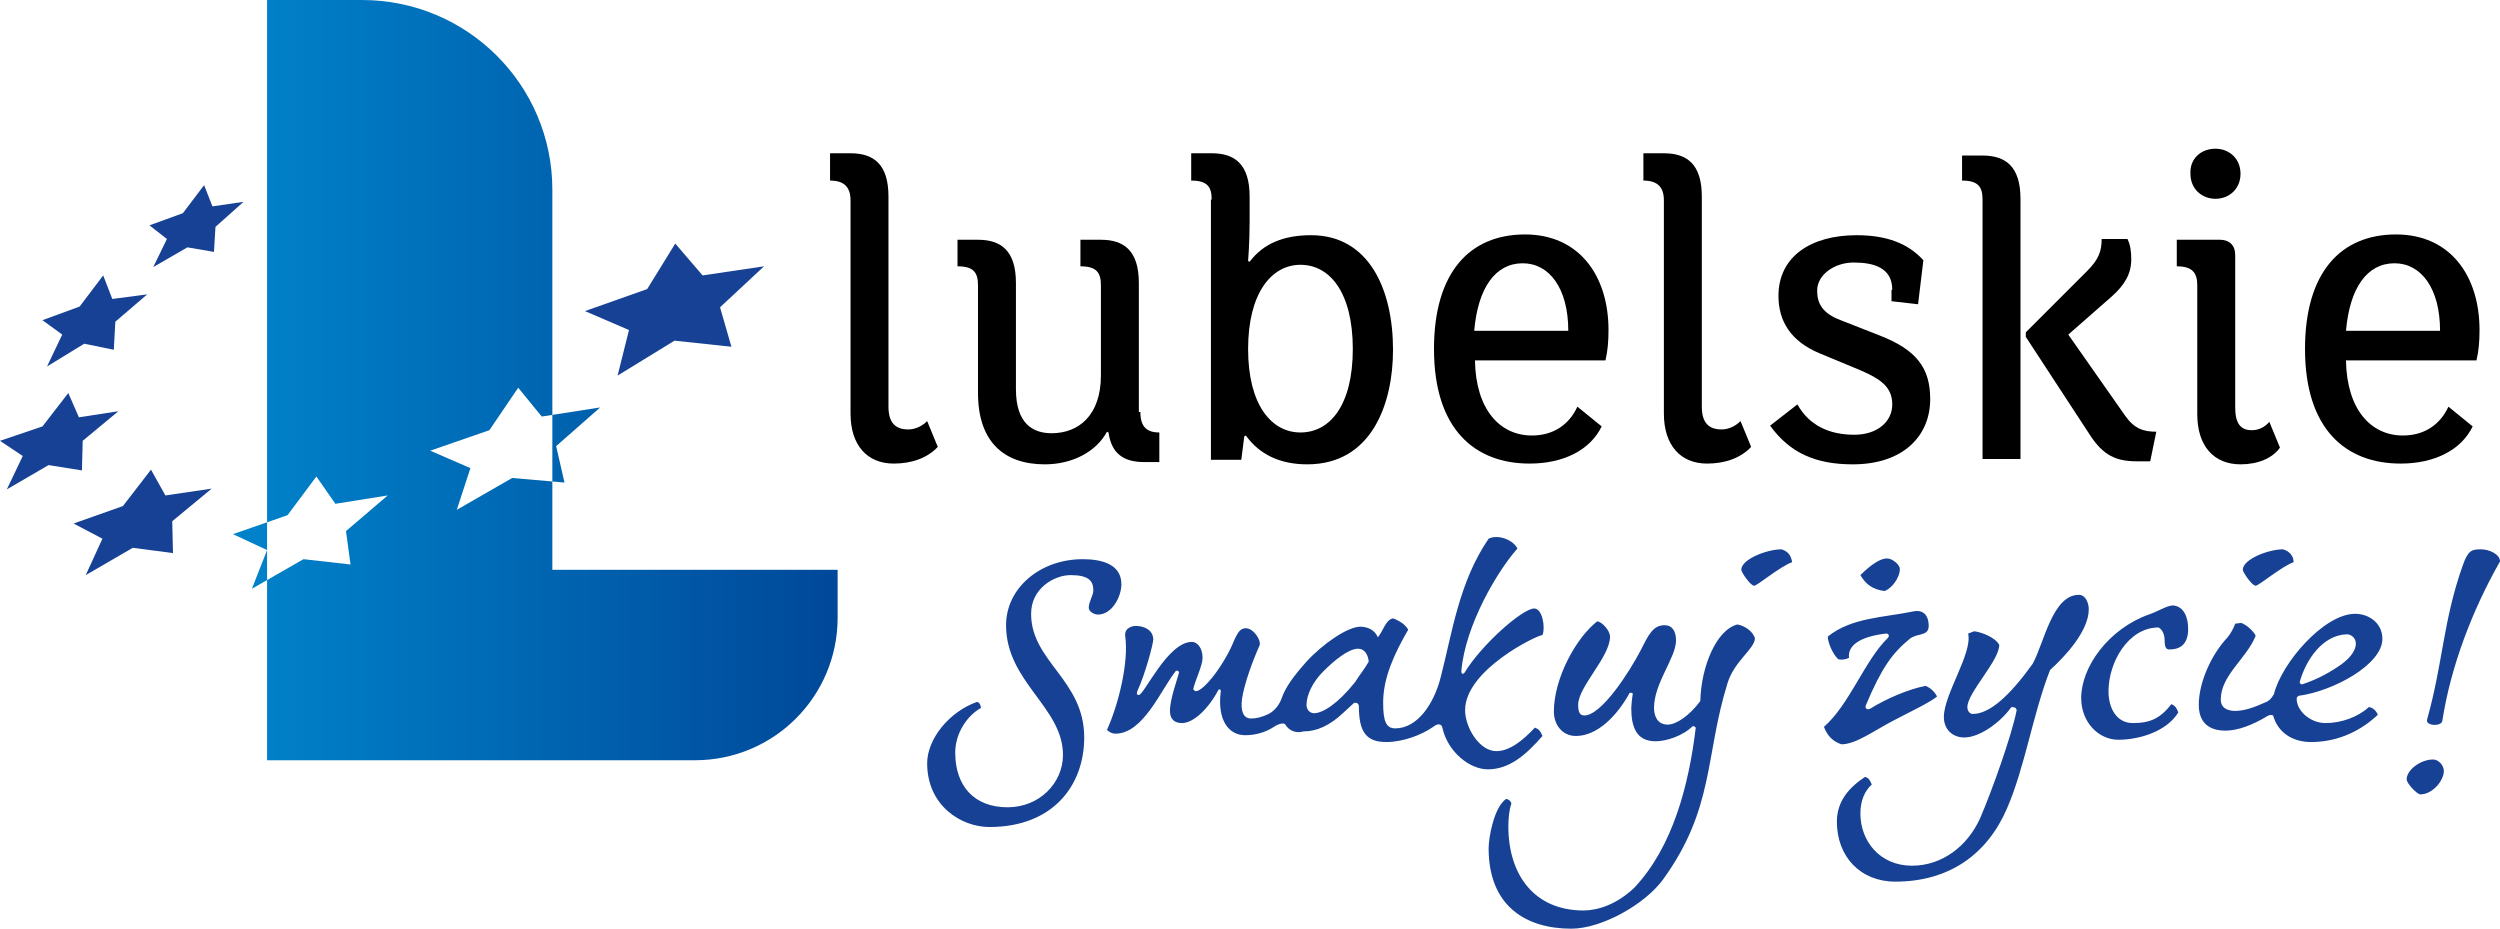
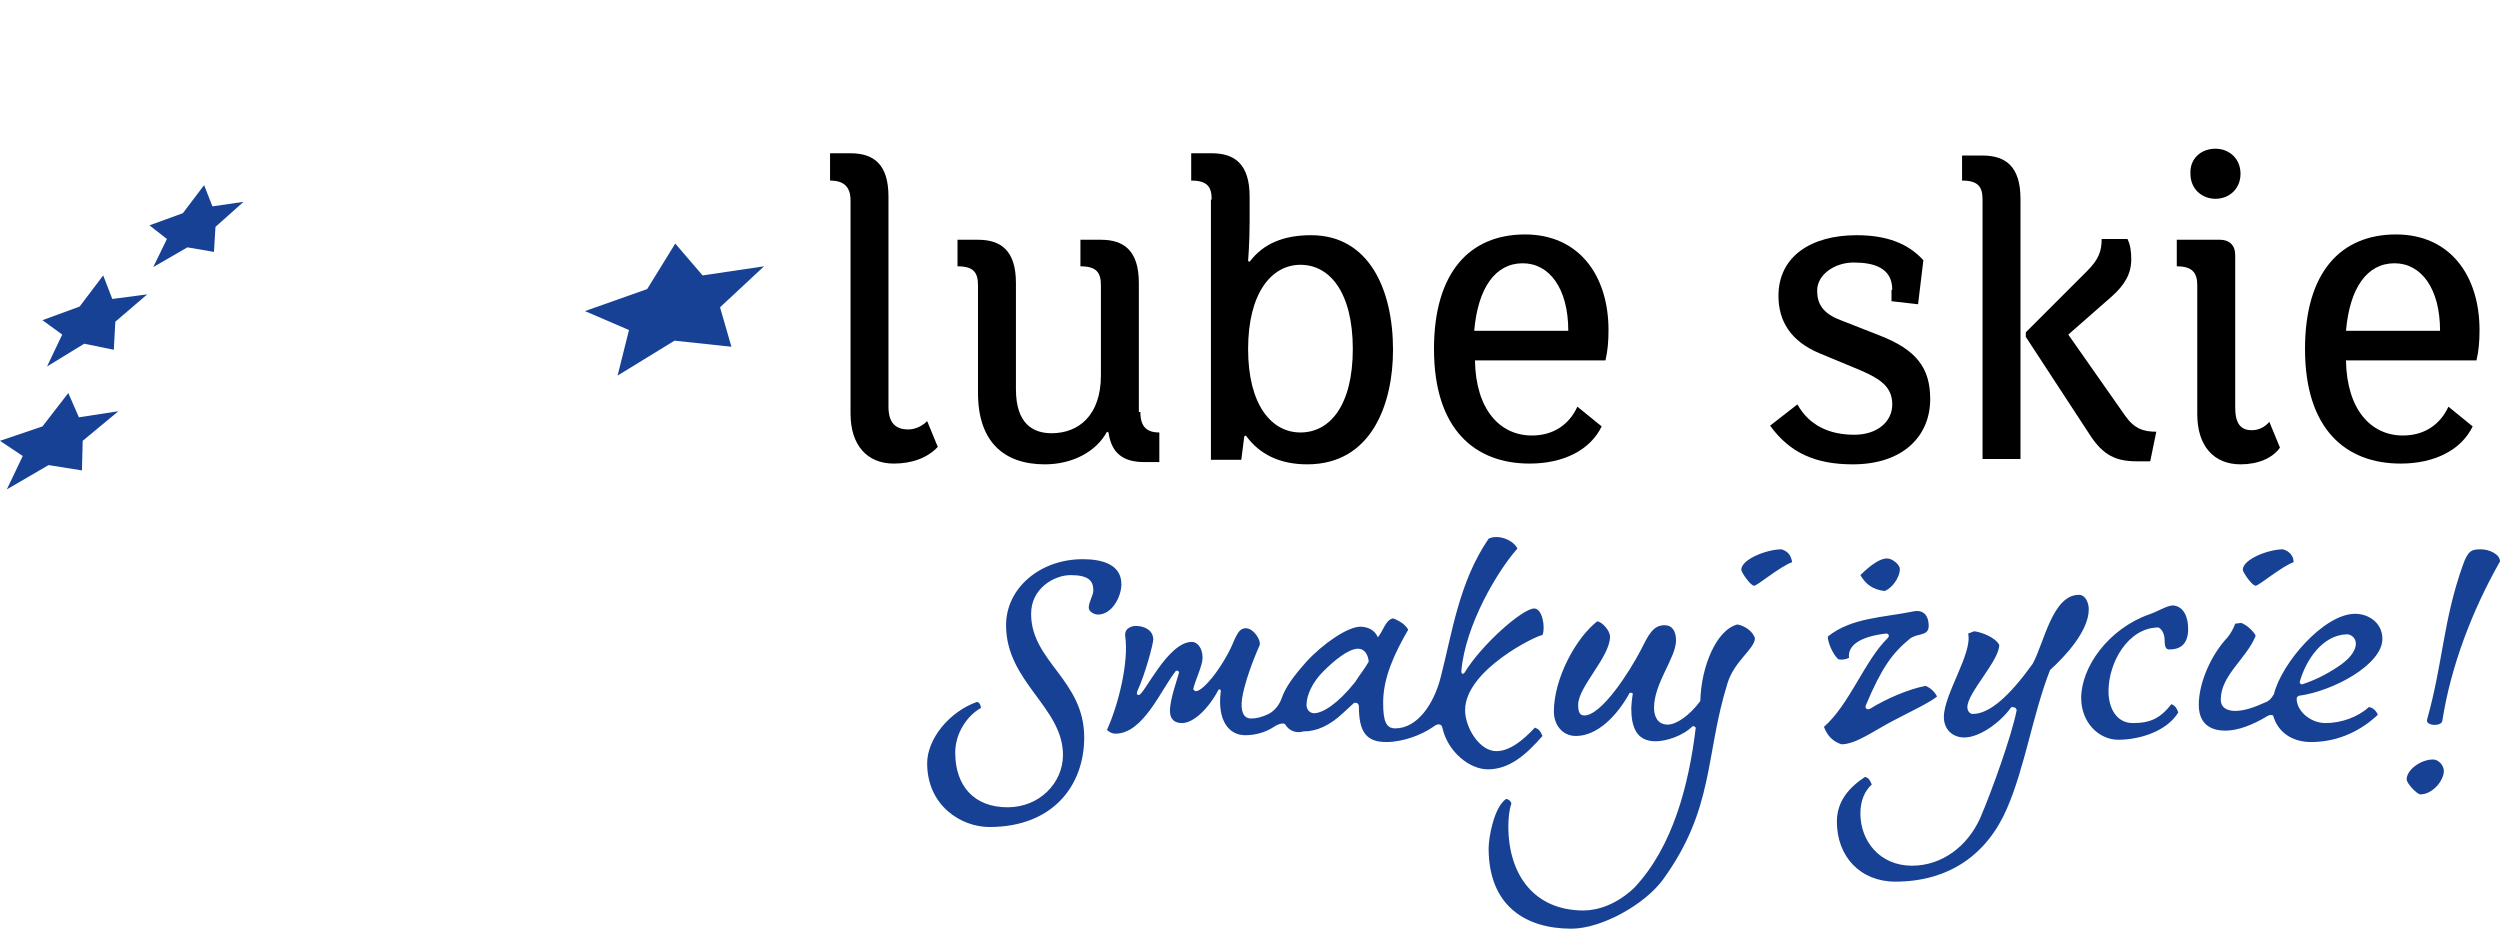
<svg xmlns="http://www.w3.org/2000/svg" xmlns:xlink="http://www.w3.org/1999/xlink" version="1.1" id="Warstwa_1" x="0px" y="0px" viewBox="0 0 329.5 122.4" enable-background="new 0 0 329.5 122.4" xml:space="preserve">
  <path d="M117.1,53.6c0,2.1,0.9,3,2.6,3c0.9,0,1.8-0.4,2.5-1.1l1.4,3.4c-1.4,1.5-3.5,2.2-5.8,2.2c-3.5,0-5.7-2.4-5.7-6.6V26.4  c0-1.7-0.8-2.6-2.7-2.6v-3.6h2.7c3,0,5,1.4,5,5.7V53.6z" />
  <path d="M150.3,54.3c0,1.9,0.8,2.7,2.5,2.7v3.9h-2c-2.7,0-4.3-1.1-4.7-3.9l-0.2-0.1c-1.4,2.6-4.5,4.3-8.2,4.3c-5.4,0-8.8-3-8.8-9.4  V37.6c0-1.7-0.6-2.5-2.7-2.5v-3.5h2.7c3,0,5,1.4,5,5.7v14c0,4.6,2.3,5.8,4.7,5.8c3.6,0,6.5-2.4,6.5-7.6V37.6c0-1.7-0.6-2.5-2.7-2.5  v-3.5h2.7c3,0,5,1.4,5,5.7V54.3z" />
  <path d="M159.7,26.3c0-1.7-0.6-2.5-2.7-2.5v-3.6h2.7c3,0,5,1.4,5,5.7v3.3c0,2.8-0.2,5.2-0.2,5.2l0.2,0.1c1.8-2.4,4.5-3.5,8.1-3.5  c7.6,0,10.8,7.1,10.8,15.1c0,7.1-2.8,15.1-11.3,15.1c-3.6,0-6.3-1.3-8.1-3.8l-0.2,0.1l-0.4,3.1h-4V26.3z M178.3,46  c0-7.4-3-11.1-6.9-11.1c-3.8,0-6.9,3.7-6.9,11.1c0,7.4,3.1,11,6.9,11C175.3,57,178.3,53.4,178.3,46z" />
  <path d="M211.1,56.2c-1.5,3.1-5,4.9-9.5,4.9c-7.2,0-12.6-4.5-12.6-15.1c0-10.1,4.7-15.1,12-15.1c7.1,0,11,5.4,11,12.6  c0,1.5-0.1,2.7-0.4,4h-17.2c0.1,6.5,3.3,9.9,7.5,9.9c2.8,0,4.9-1.4,6-3.8L211.1,56.2z M194.3,43.6h12.4c0-5.6-2.5-8.9-6-8.9  C197.1,34.7,194.8,37.9,194.3,43.6z" />
-   <path d="M224.3,53.6c0,2.1,0.9,3,2.6,3c0.9,0,1.8-0.4,2.5-1.1l1.4,3.4c-1.4,1.5-3.5,2.2-5.8,2.2c-3.5,0-5.7-2.4-5.7-6.6V26.4  c0-1.7-0.8-2.6-2.7-2.6v-3.6h2.7c3,0,5,1.4,5,5.7V53.6z" />
  <path d="M249.4,38.2c0-2.9-2.4-3.6-5.1-3.6c-2.5,0-4.8,1.6-4.8,3.7c0,1.7,0.7,3,3.1,3.9l5.1,2c4.9,1.9,6.7,4.3,6.7,8.4  c0,4.9-3.6,8.6-10.2,8.6c-4.9,0-8.3-1.5-10.9-5.1l3.6-2.8c1.5,2.7,4.1,4,7.5,4c3,0,5-1.7,5-4c0-2.2-1.4-3.3-4.2-4.5l-5.3-2.2  c-3.9-1.6-5.5-4.3-5.5-7.6c0-5.2,4.3-8,10.3-8c4,0,6.8,1.1,8.8,3.3l-0.7,5.8l-3.5-0.4V38.2z" />
  <path d="M261.3,20.5c3,0,5,1.4,5,5.7v34.3h-5V26.3c0-1.7-0.6-2.5-2.7-2.5v-3.3H261.3z M283.4,60.8h-1.8c-2.7,0-4.4-0.8-6.1-3.4  l-8.5-13v-0.6l8.1-8.1c1.5-1.5,1.9-2.6,1.9-4.2h3.4c0.4,0.8,0.5,1.7,0.5,2.7c0,1.9-0.9,3.4-2.6,4.9l-5.7,5l7.5,10.7  c1.2,1.7,2.4,2.1,4.1,2.1L283.4,60.8z" />
  <path d="M286.9,35.1v-3.5h5.7c1.2,0,2,0.7,2,2v20.1c0,2.1,0.7,3,2.2,3c0.9,0,1.7-0.4,2.3-1.1l1.4,3.4c-1,1.4-2.9,2.2-5.2,2.2  c-3.5,0-5.7-2.4-5.7-6.6v-17C289.6,35.9,288.9,35.1,286.9,35.1 M292,19.6c1.8,0,3.3,1.3,3.3,3.3c0,2-1.5,3.3-3.3,3.3  c-1.8,0-3.3-1.3-3.3-3.3C288.6,20.9,290.1,19.6,292,19.6z" />
  <path d="M325.9,56.2c-1.5,3.1-5,4.9-9.5,4.9c-7.2,0-12.6-4.5-12.6-15.1c0-10.1,4.7-15.1,12-15.1c7.1,0,11,5.4,11,12.6  c0,1.5-0.1,2.7-0.4,4h-17.2c0.1,6.5,3.3,9.9,7.5,9.9c2.8,0,4.9-1.4,6-3.8L325.9,56.2z M309.2,43.6h12.4c0-5.6-2.5-8.9-6-8.9  C312,34.7,309.7,37.9,309.2,43.6z" />
  <path fill="#164194" d="M144.7,81c-0.5,0-1.2-0.4-1.2-0.9c0-0.8,0.6-1.6,0.6-2.3c0-1.3-0.7-2-3-2c-2.1,0-5.2,1.7-5.2,5.1  c0,6.3,7,8.7,7,16.3c0,6.3-4.1,11.8-12.5,11.8c-3.7,0-8.2-2.8-8.2-8.4c0-3.2,2.9-6.8,6.6-8.1c0.4,0.2,0.4,0.4,0.5,0.8  c-1.8,1-3.4,3.3-3.4,5.9c0,4.4,2.5,7.2,6.9,7.2c4.2,0,7.3-3.2,7.3-6.9c0-6.3-7.5-9.6-7.5-17.1c0-4.9,4.5-8.7,10.1-8.7  c2.6,0,5.1,0.7,5.1,3.3C147.8,78.6,146.6,81,144.7,81 M169.4,95.5c-0.2-0.3-0.9-0.1-1.5,0.3c-1.2,0.8-2.6,1.1-3.8,1.1  c-2.1,0-3.7-1.9-3.2-5.8c0-0.2-0.1-0.3-0.3-0.2c-1.3,2.5-3.3,4.4-4.8,4.4c-1,0-1.6-0.5-1.6-1.6c0-1.6,1-4.2,1.2-5.1  c-0.1-0.2-0.1-0.2-0.4-0.2c-2,2.5-4.3,8.3-8,8.3c-0.4,0-0.8-0.2-1.1-0.5c1.5-3.3,2.9-8.9,2.4-12.4c-0.1-1.1,1-1.3,1.4-1.3  c1.2,0,2.3,0.6,2.3,1.8c0,0.5-1,4.4-2.1,6.8c-0.1,0.3-0.1,0.5,0.2,0.5c0.7,0,3.8-7,7-7c0.7,0,1.4,0.8,1.4,2.1c0,1-0.9,2.8-1.2,4  c-0.1,0.2,0.2,0.4,0.3,0.4c1.1,0,3.9-3.7,5.1-6.8c0.4-0.8,0.7-1.5,1.5-1.5c1,0,2.1,1.6,1.8,2.3c-0.9,2-2,5-2.3,7  c-0.2,1.5,0.1,2.6,1.2,2.6c0.7,0,1.5-0.2,2.3-0.6c0.8-0.4,1.4-1.2,1.7-2c0.5-1.5,1.6-3,3.3-4.9c2.1-2.3,5.4-4.6,7.1-4.6  c0.9,0,1.9,0.4,2.3,1.4c0.7-0.8,1-2.3,2-2.5c0,0,1.5,0.5,2,1.5c-1.8,3.1-3.3,6.3-3.3,9.6c0,2.5,0.4,3.4,1.6,3.4c2.9,0,5.1-3.2,6-6.8  c1.5-5.8,2.4-12.5,6.3-18.2c1.2-0.6,3.2,0.1,3.8,1.3c-2.6,2.9-6.9,10.1-7.4,16.2c0,0.3,0.2,0.4,0.4,0.2c2.3-3.8,7.7-8.5,9.2-8.5  c1.1,0,1.5,2.5,1.1,3.5c-0.7,0-10.2,4.6-10.2,9.9c0,2.3,1.9,5.4,4.1,5.4c1.8,0,3.5-1.4,5.1-3.1c0.5,0.2,0.7,0.4,1,1.1  c-2.1,2.4-4.3,4.4-7.2,4.4c-2.4,0-5.3-2.3-6-5.5c-0.1-0.5-0.6-0.6-1.2-0.1c-1.6,1.1-4,2-6.2,2c-2.6,0-3.6-1.3-3.6-4.7  c0-0.4-0.4-0.6-0.7-0.4l-1.3,1.2c-1.8,1.7-3.5,2.5-5.3,2.5C170.8,96.7,169.9,96.3,169.4,95.5z M180.4,87.2c-0.1-1-0.6-1.7-1.4-1.7  c-1.3,0-3.2,1.6-4.6,3c-1.4,1.4-2.2,3.1-2.2,4.4c0,0.6,0.4,1.1,1,1.1c1.1,0,3.1-1.2,5.4-4.1C179.3,88.8,179.9,88.1,180.4,87.2z   M231.3,84.1c0,1.4-2.7,3-3.6,5.9c-3,9.6-1.7,16.5-8.5,25.9c-2.4,3.3-8.1,6.5-12.1,6.5c-5.9,0-10.9-2.9-10.9-10.6  c0-1.4,0.7-5.4,2.3-6.5c0.2,0,0.6,0.2,0.7,0.6c-0.3,0.9-0.4,2-0.4,3c0,6.5,3.5,11.1,9.9,11.1c1.9,0,4.4-0.8,6.7-3  c5.1-5.4,7.2-13.6,8.1-21.1c-0.1-0.1-0.2-0.2-0.4-0.2c-1.3,1.3-3.5,2-4.9,2c-2.6,0-3.2-2-3.2-4.4c0-0.3,0.1-1.3,0.2-1.9  c-0.1-0.1-0.3-0.1-0.4-0.1c-1.7,3.1-4.3,5.7-7.1,5.7c-1.8,0-2.9-1.5-2.9-3.2c0-4.4,2.9-9.7,5.7-11.9c0.6,0,1.7,1.2,1.7,2  c0,2.7-4.2,6.6-4.2,9c0,0.7,0.1,1.4,0.8,1.4c2.3,0,6-5.8,7.5-8.7c1-2,1.6-3.2,3.1-3.2c1,0,1.5,0.8,1.5,2c0,2.3-2.9,5.6-2.9,8.9  c0,1,0.4,2.2,1.8,2.2c1.1,0,2.8-1.1,4.3-3.1c0.1-4.5,2.1-9.4,4.9-10.1C230,82.5,231,83.2,231.3,84.1z M236.2,74.1  c-1.5,0.5-4.6,3.1-5,3.1c-0.5,0-1.7-1.8-1.7-2.1c0-1.4,3.4-2.7,5.3-2.7C235.8,72.7,236.1,73.4,236.2,74.1z M248.8,84.1  c0.3-0.3,0.1-0.6-0.2-0.6c-3.5,0.4-5.1,1.6-4.9,3.2c-0.4,0.2-0.9,0.3-1.4,0.2c-0.7-0.6-1.4-2.2-1.4-3c3.1-2.5,7.3-2.5,11.2-3.3  c1.3-0.3,2.1,0.4,2.1,1.9c0,1.4-1.5,0.9-2.5,1.7c-2.3,1.9-3.7,3.8-5.8,8.8c-0.1,0.4,0.2,0.6,0.6,0.4c2.1-1.3,5.1-2.6,7.3-3  c0.7,0.3,1.2,0.8,1.5,1.4c-0.8,0.7-3.3,1.9-5.8,3.2c-2.5,1.3-4.9,3.1-6.8,3.1c-1.2-0.4-1.9-1.2-2.3-2.3  C243.8,92.8,245.8,87,248.8,84.1z M260.2,83.2c0.9,0.1,2.8,0.8,3.3,1.8c0,2.1-4.2,6.3-4.2,8.2c0,0.6,0.4,0.9,0.7,0.9  c2.2,0,4.8-2.3,7.9-6.6c1.5-2.7,2.6-9.1,6.1-9.1c0.9,0,1.3,1.1,1.3,1.9c0,2.9-3.2,6.3-5.1,8c-2.3,5.9-3.3,12.8-5.7,18.3  c-2.6,6-7.6,9.6-14.7,9.6c-4.6,0-7.7-3.3-7.7-7.9c0-2.7,1.6-4.5,3.7-5.9c0.5,0.1,0.7,0.5,0.9,1c-0.9,0.8-1.5,2.1-1.5,3.8  c0,3.7,2.6,6.9,6.8,6.9c3.9,0,7.3-2.5,9-6.3c1.5-3.5,4.1-10.7,4.8-14.2c-0.1-0.4-0.4-0.4-0.7-0.4c-1.6,2.2-4.3,4-6.2,4  c-1.6,0-2.7-1.1-2.7-2.7c0-3,3.8-8.4,3.2-11L260.2,83.2z M245.2,75.8c1.5-1.5,2.7-2.2,3.5-2.2c0.7,0,1.7,0.8,1.7,1.4  c0,1.1-1,2.5-2,2.9C246.8,77.7,245.9,77,245.2,75.8z M288.4,82.9c0,2.4-1.5,2.7-2.5,2.7c-0.4,0-0.6-0.3-0.6-1.2  c0-0.4-0.1-1.3-0.8-1.7c-4,0-6.6,4.6-6.6,8.4c0,2.3,1.1,4.2,3.2,4.2c2.3,0,3.6-0.6,5.1-2.5c0.6,0.3,0.7,0.6,0.9,1.1  c-1.6,2.6-5.3,3.6-7.9,3.6c-2.6,0-4.9-2.3-4.9-5.5c0-4.1,3.6-9.1,8.9-11c1.2-0.4,2.4-1.2,3.2-1.2C287.8,79.9,288.4,81.3,288.4,82.9z   M299.7,91.5c1-4.1,6.6-10.6,10.7-10.6c1.8,0,3.6,1.2,3.6,3.3c0,3.4-6.5,6.9-11,7.5c-0.2,0.1-0.3,0.2-0.3,0.4c0,1.6,1.8,3.2,3.8,3.2  c2.1,0,4.3-0.8,5.7-2.1c0.5,0,1,0.5,1.2,1c-2.1,2-5.1,3.6-8.8,3.6c-2.5,0-4.4-1.3-5-3.5c-0.2-0.1-0.5-0.1-0.8,0.1  c-1.8,1.1-3.8,1.9-5.5,1.9c-1.3,0-3.5-0.4-3.5-3.4c0-3,1.7-6.7,3.8-8.9c0.4-0.5,0.8-1.2,1-1.8l0.8-0.1c0.8,0.3,1.7,1.2,1.9,1.7  c-1.2,3-4.6,5.2-4.6,8.4c0,1.3,1.2,1.5,1.9,1.5c1.2,0,2.6-0.5,3.9-1.1C299.1,92.4,299.4,92,299.7,91.5z M302.3,74.1  c-1.5,0.5-4.6,3.1-5,3.1c-0.5,0-1.7-1.8-1.7-2.1c0-1.4,3.4-2.7,5.3-2.7C301.9,72.7,302.3,73.4,302.3,74.1z M303.1,89.9  c0,0.1,0.1,0.3,0.3,0.3c1.6-0.5,3.2-1.3,4.7-2.3c1.4-0.9,2.4-2,2.4-3.1c0-0.6-0.5-1.2-1.2-1.2C306.1,83.7,303.9,87,303.1,89.9z   M320.7,100.1c0.7,0,1.4,0.8,1.4,1.5c0,1.3-1.5,3.1-3.1,3.1c-0.4,0-1.8-1.4-1.8-2C317.2,101.5,319,100.1,320.7,100.1z M329.5,74  c-3.7,6.5-6.5,13.9-7.6,21c-0.1,0.8-2.3,0.7-2-0.2c2.1-7.5,2.1-13,4.7-20.3c0.7-2,1.2-2.1,2.4-2.1C328,72.4,329.5,73,329.5,74z" />
  <polygon fill="#164194" points="85.3,38.1 89,32.1 92.6,36.3 100.7,35.1 94.9,40.5 96.4,45.7 88.9,44.9 81.4,49.5 82.9,43.5   77.1,41 " />
-   <path fill="#164194" d="M72.8,63.5l1.6,0.1L72.8,63.5z" />
  <polygon fill="#164194" points="5.6,56.2 9,51.8 10.4,55 15.6,54.2 10.9,58.1 10.8,62 6.4,61.3 0.9,64.5 3,60.1 0,58.1 " />
-   <polygon fill="#164194" points="16.2,66.7 19.9,61.9 21.8,65.3 27.9,64.4 22.7,68.7 22.8,72.9 17.5,72.2 11.3,75.8 13.5,71 9.7,69   " />
  <polygon fill="#164194" points="24.1,28.1 26.9,24.4 28,27.2 32.1,26.6 28.4,29.9 28.2,33.2 24.7,32.6 20.2,35.2 22,31.5 19.7,29.7   " />
  <polygon fill="#164194" points="10.5,40.4 13.6,36.3 14.8,39.4 19.4,38.8 15.2,42.4 15,46.1 11.1,45.3 6.2,48.3 8.2,44.1 5.6,42.2   " />
  <g>
    <defs>
-       <path id="SVGID_1_" d="M37.9,67.9l3.8-5.1l2.5,3.6l6.9-1.1l-5.5,4.7l0.6,4.4L40,73.7l-6.8,3.9l2-5.1l-4.5-2.1L37.9,67.9z     M110.4,81.4v-6.3H72.8V25c0-13.8-11.2-25-25.1-25H35.2v100.2l56.4,0C102,100.2,110.4,91.8,110.4,81.4z M64.5,56.7l3.8-5.6    l3.1,3.8l7.7-1.2l-5.8,5.1l1.1,4.8L67.5,63l-7.3,4.2l1.8-5.5l-5.3-2.3L64.5,56.7z" />
-     </defs>
+       </defs>
    <clipPath id="SVGID_00000137831366373048876690000006505752861969739145_">
      <use xlink:href="#SVGID_1_" overflow="visible" />
    </clipPath>
    <linearGradient id="SVGID_00000169557246417610445590000013492293064989130370_" gradientUnits="userSpaceOnUse" x1="-114.194" y1="552.763" x2="-113.194" y2="552.763" gradientTransform="matrix(82.857 0 0 100.206 9489.293 -55340.258)">
      <stop offset="0" style="stop-color:#0086CD" />
      <stop offset="1" style="stop-color:#004899" />
    </linearGradient>
    <rect x="30.7" clip-path="url(#SVGID_00000137831366373048876690000006505752861969739145_)" fill="url(#SVGID_00000169557246417610445590000013492293064989130370_)" width="79.7" height="100.2" />
  </g>
</svg>